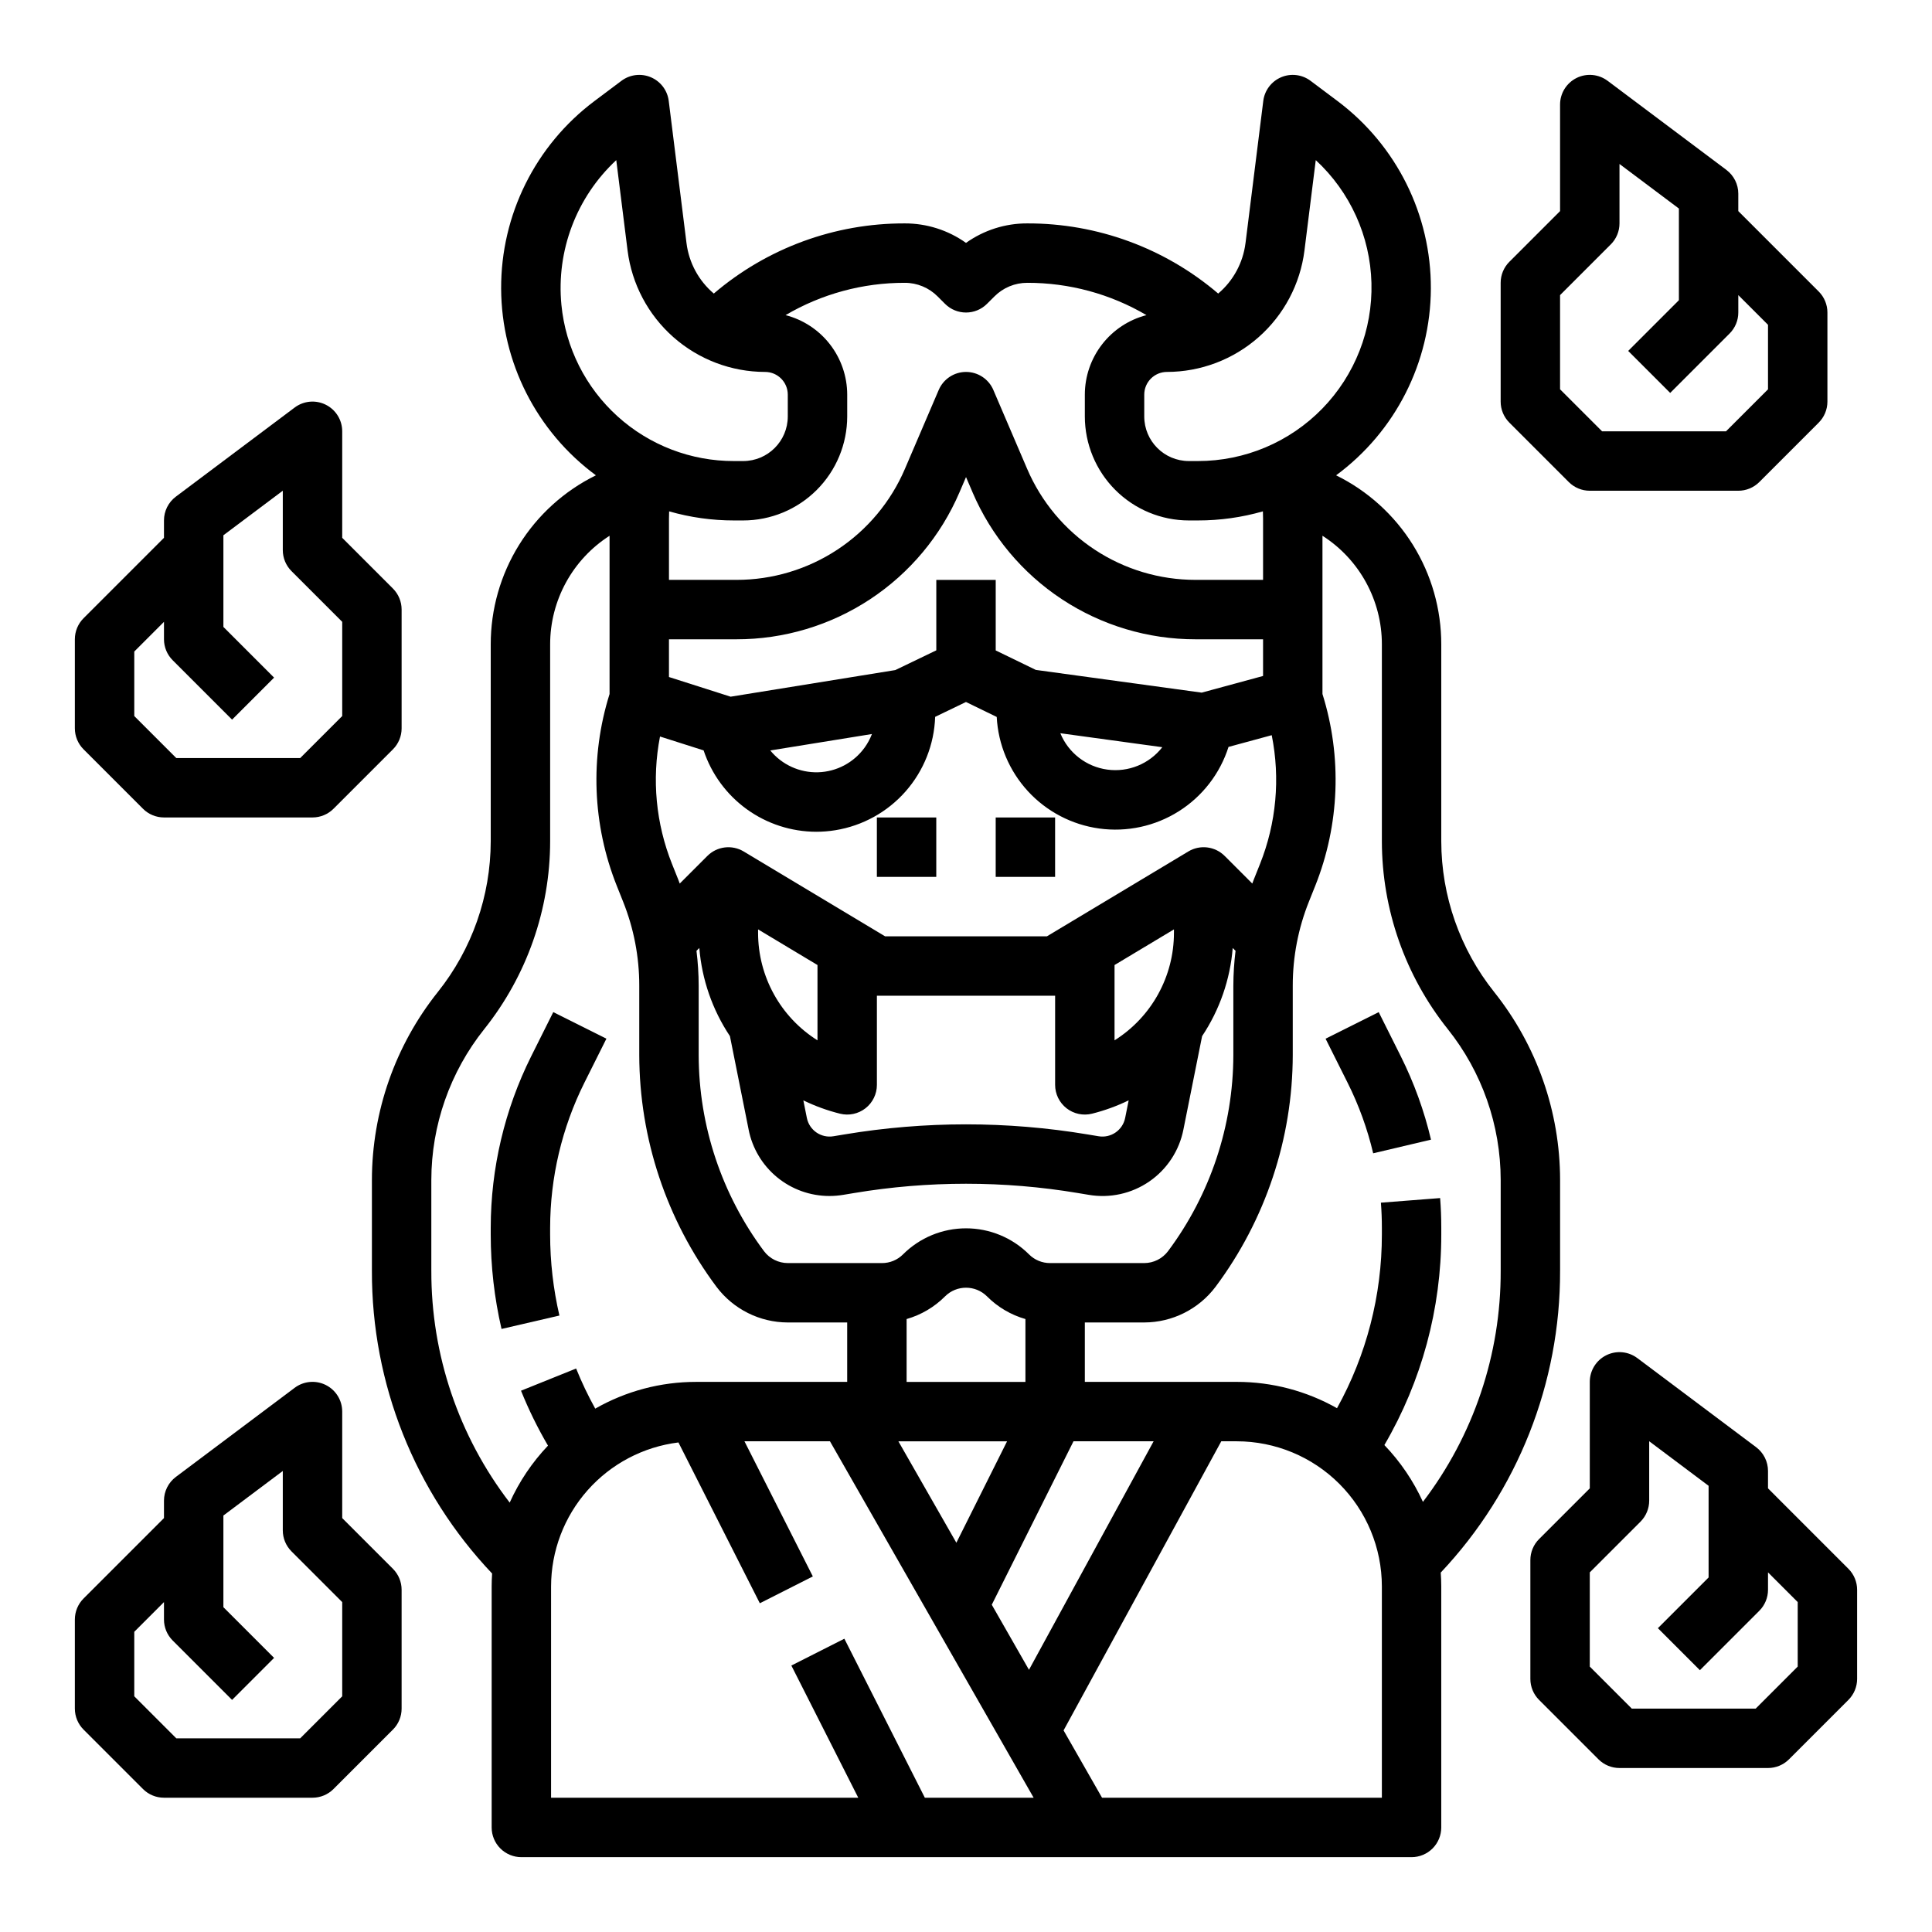
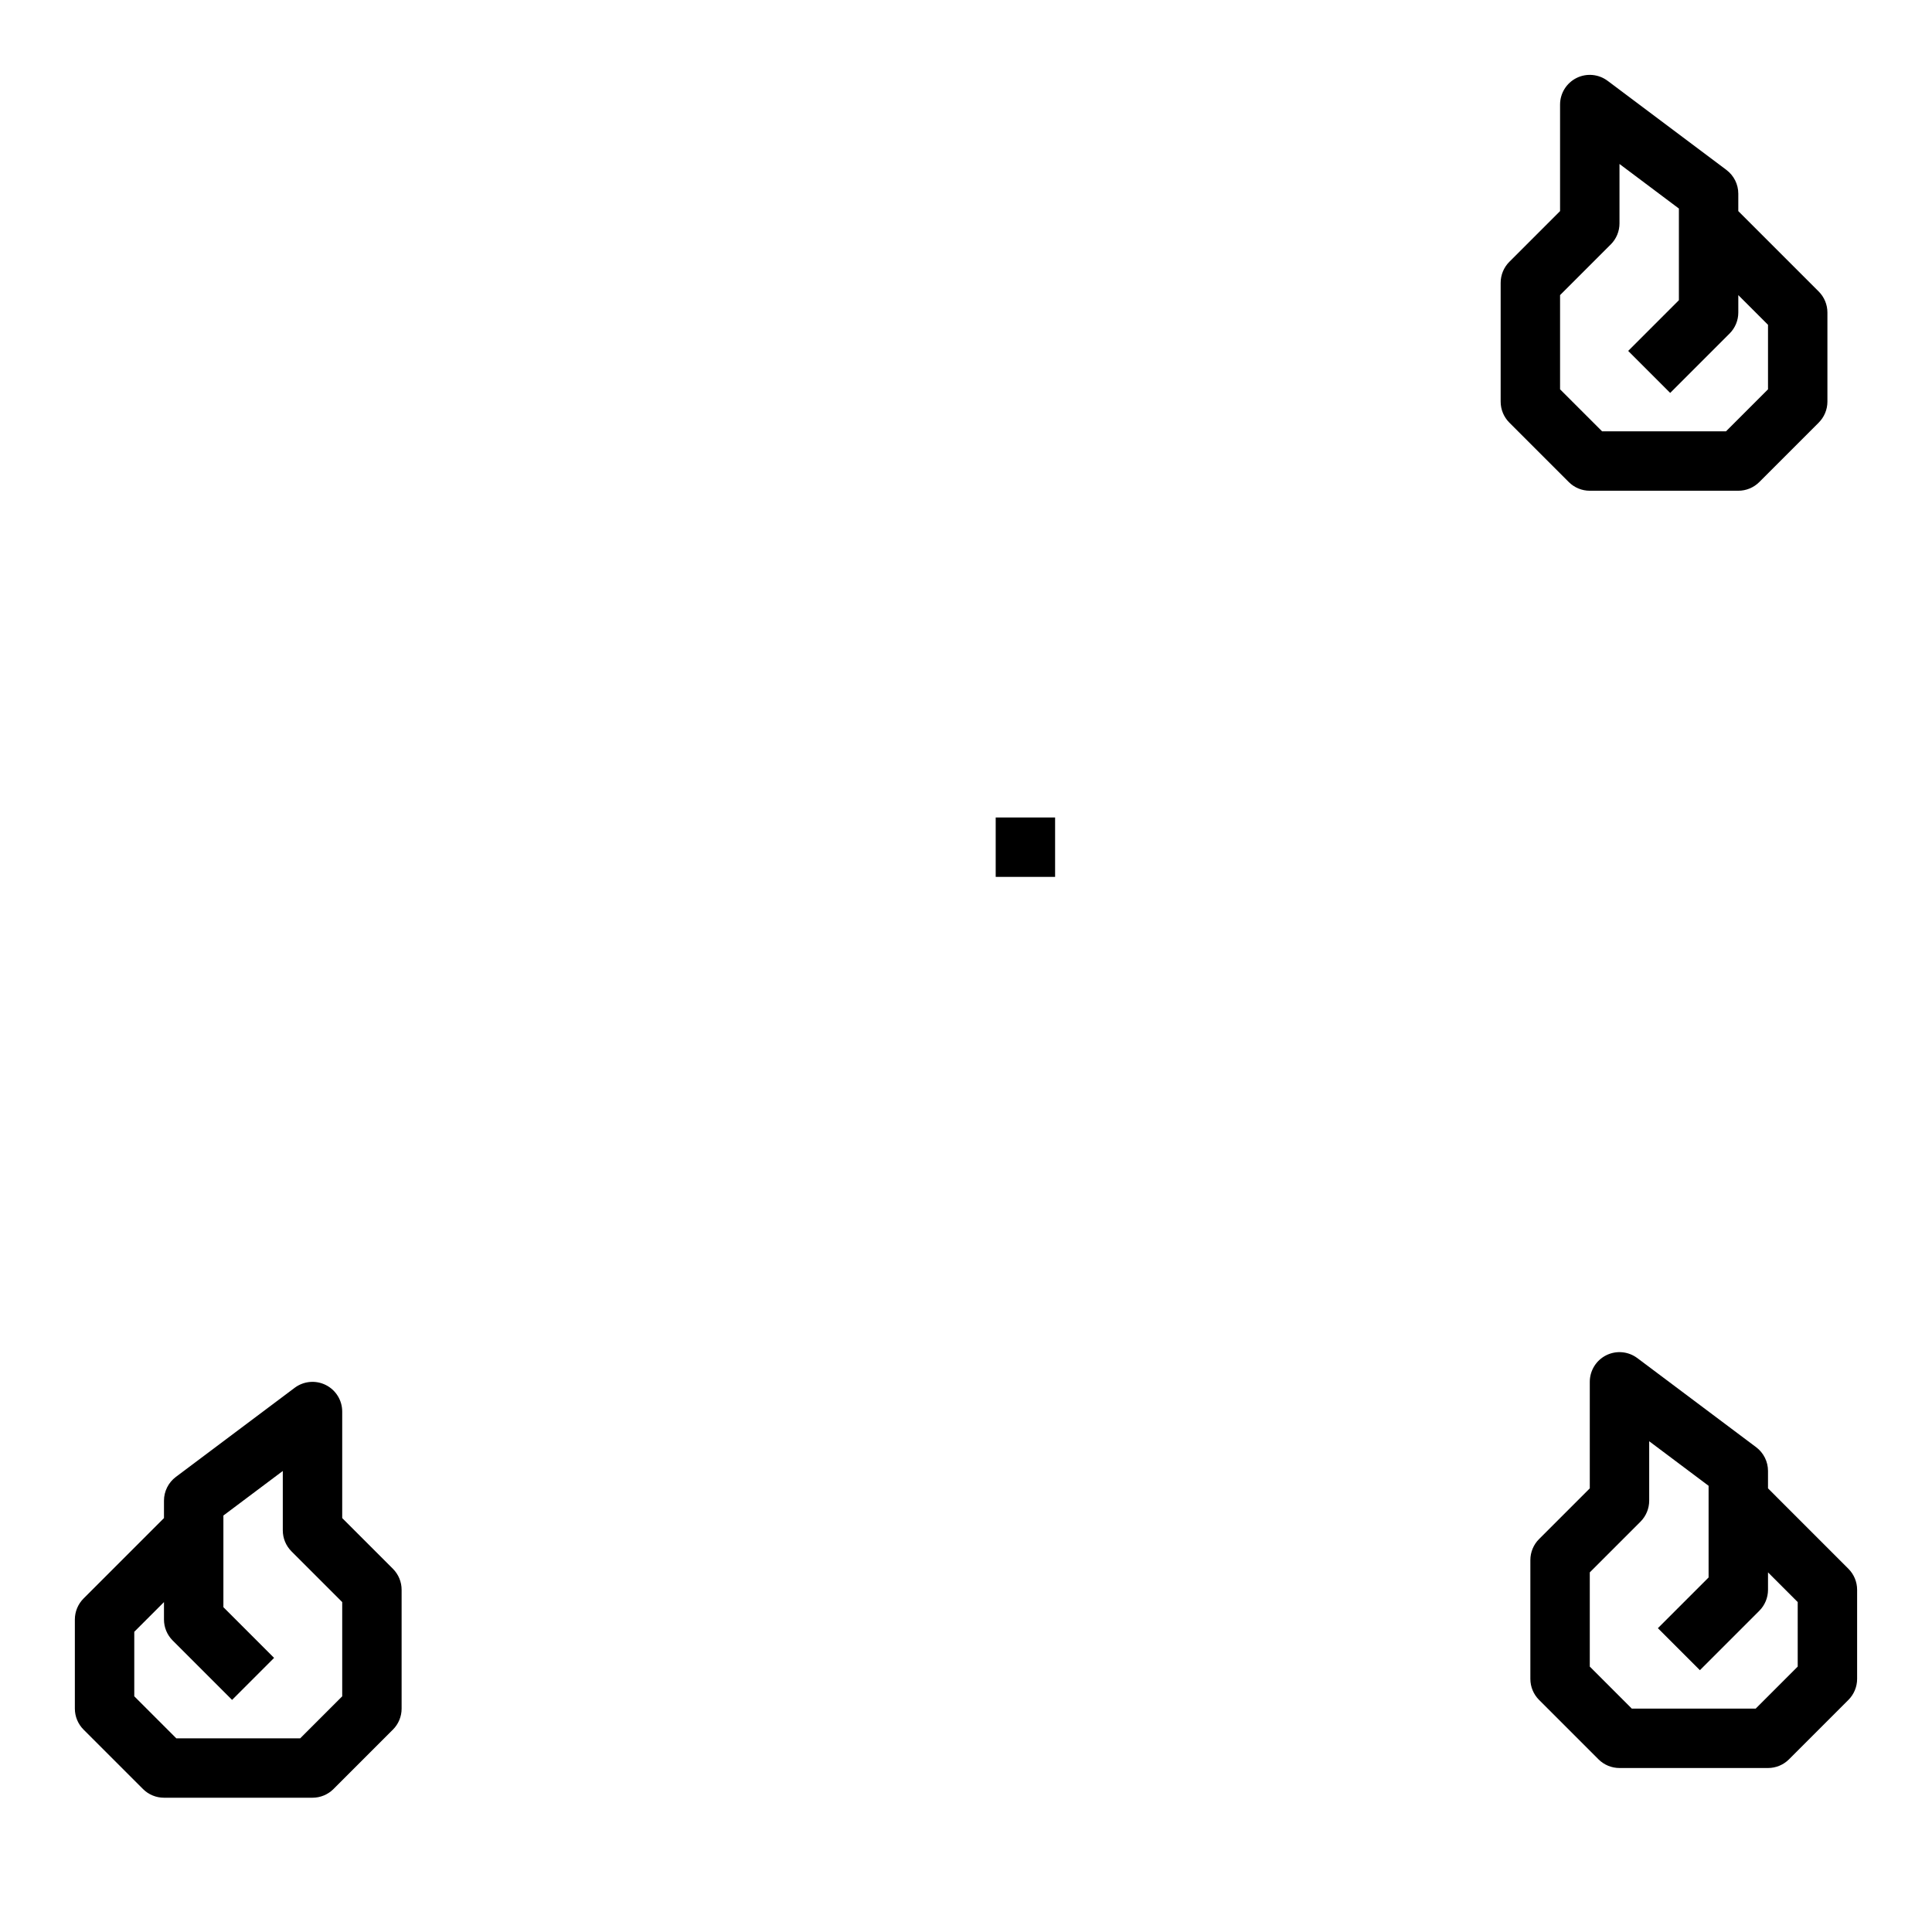
<svg xmlns="http://www.w3.org/2000/svg" fill="#000000" width="800px" height="800px" version="1.1" viewBox="144 144 512 512">
  <g>
-     <path d="m376.38 360.64h15.742v15.742h-15.742z" />
    <path d="m407.87 360.64h15.742v15.742h-15.742z" />
-     <path d="m557.44 480.79v-24.098c-0.02-18.098-6.18-35.652-17.469-49.801-9.059-11.352-14-25.441-14.02-39.961v-52.141c0.012-9.332-2.594-18.477-7.519-26.402-4.93-7.922-11.98-14.305-20.352-18.422 15.719-11.594 25.027-29.938 25.113-49.469 0.086-19.531-9.07-37.953-24.688-49.684l-7.191-5.394c-2.242-1.684-5.215-2.047-7.797-0.949s-4.387 3.484-4.734 6.269l-4.711 37.699h-0.004c-0.652 5.199-3.234 9.965-7.234 13.355-14.105-12.043-32.055-18.637-50.602-18.59-5.82-0.02-11.496 1.789-16.23 5.164-4.738-3.375-10.414-5.18-16.234-5.164-18.547-0.051-36.496 6.547-50.602 18.59-4-3.391-6.582-8.156-7.234-13.355l-4.711-37.699c-0.348-2.785-2.152-5.172-4.738-6.269-2.582-1.098-5.551-0.734-7.797 0.949l-7.191 5.391c-15.617 11.73-24.77 30.152-24.688 49.684 0.086 19.531 9.398 37.875 25.117 49.469-8.375 4.117-15.426 10.5-20.355 18.426-4.926 7.922-7.531 17.07-7.519 26.402v52.145c-0.02 14.52-4.961 28.605-14.02 39.957-11.289 14.148-17.445 31.703-17.469 49.801v24.098c-0.082 29.836 11.324 58.555 31.852 80.207-0.07 1.129-0.117 2.262-0.117 3.406v63.891c0 2.086 0.828 4.09 2.305 5.566 1.477 1.473 3.481 2.305 5.566 2.305h235.91c2.09 0 4.09-0.832 5.566-2.305 1.477-1.477 2.305-3.481 2.305-5.566v-63.898c0-1.227-0.055-2.441-0.137-3.648 20.387-21.621 31.707-50.238 31.625-79.957zm-47.23-166v52.145c0.023 18.098 6.18 35.652 17.469 49.797 9.059 11.352 14 25.438 14.02 39.961v24.098c0.059 22.117-7.184 43.637-20.609 61.219-2.535-5.559-5.988-10.648-10.215-15.055 9.891-16.938 15.094-36.195 15.078-55.809v-1.781c0-2.613-0.098-5.258-0.305-7.863l-15.695 1.219c0.172 2.203 0.258 4.438 0.258 6.644v1.781c0.012 16.109-4.078 31.957-11.891 46.043-8.098-4.582-17.246-6.984-26.551-6.977h-40.277v-15.746h15.742c7.43-0.016 14.422-3.512 18.895-9.445 13.242-17.734 20.422-39.266 20.465-61.402v-18.398c-0.008-7.644 1.453-15.223 4.297-22.316l1.637-4.098h0.004c6.484-16.234 7.168-34.211 1.934-50.891v-41.938c9.824 6.285 15.758 17.148 15.746 28.812zm-103.38 254.48 21.656-43.312h21.234l-33.031 60.559zm-78.258-173.29 0.75-0.75h0.004c0.676 8.348 3.469 16.387 8.113 23.359l4.949 24.734h-0.004c0.973 4.965 3.637 9.438 7.547 12.656 3.906 3.215 8.809 4.973 13.867 4.969 1.234 0 2.465-0.102 3.68-0.305l2.894-0.48c19.617-3.281 39.645-3.281 59.266 0l2.891 0.48c5.613 0.957 11.383-0.32 16.07-3.555s7.926-8.176 9.02-13.766l4.949-24.734c4.644-6.969 7.438-15.008 8.113-23.359l0.75 0.75c-0.379 3.07-0.574 6.16-0.582 9.25v18.395c-0.039 18.73-6.109 36.949-17.316 51.957-1.492 1.977-3.82 3.141-6.297 3.148h-24.969c-2.086 0.004-4.094-0.824-5.566-2.305-4.43-4.426-10.438-6.906-16.695-6.906-6.262 0-12.27 2.481-16.699 6.906-1.473 1.48-3.477 2.309-5.566 2.305h-24.969c-2.477-0.008-4.805-1.172-6.297-3.148-11.207-15.008-17.281-33.227-17.32-51.957v-18.398c-0.004-3.09-0.199-6.18-0.582-9.246zm150.15-72.84-16.262 4.414-43.961-6.023-10.625-5.16v-18.695h-15.746v18.668l-10.863 5.231-43.641 7.055-16.344-5.215v-9.996h17.891c12.59 0.008 24.902-3.68 35.41-10.609s18.75-16.793 23.699-28.363l1.723-4.019 1.723 4.019h-0.004c4.953 11.57 13.191 21.434 23.699 28.363 10.512 6.93 22.824 10.617 35.41 10.609h17.891zm-26.703 18.875c-3.453 4.438-9.008 6.699-14.578 5.934-5.57-0.762-10.312-4.434-12.445-9.637zm-76.949-3.492c-0.492 1.289-1.152 2.504-1.957 3.621-2.871 3.965-7.418 6.371-12.312 6.516-4.891 0.141-9.57-1.992-12.668-5.781zm-44.605 4.34v0.004c2.086 6.262 6.086 11.715 11.434 15.582 5.352 3.867 11.781 5.957 18.383 5.977 1.703 0 3.406-0.137 5.09-0.41 7.207-1.168 13.789-4.801 18.613-10.281 4.824-5.481 7.598-12.469 7.84-19.766l8.168-3.938 8.148 3.965c0.383 7.32 3.305 14.277 8.266 19.676 4.961 5.394 11.648 8.895 18.91 9.891 7.34 1.008 14.805-0.609 21.07-4.566 6.269-3.953 10.938-9.996 13.184-17.059l11.449-3.109v0.004c2.297 11.438 1.215 23.301-3.109 34.137l-1.637 4.094c-0.145 0.359-0.27 0.727-0.406 1.082l-7.324-7.324v0.004c-2.559-2.555-6.523-3.043-9.617-1.184l-37.488 22.496h-42.871l-37.492-22.496 0.004 0.004c-3.098-1.859-7.062-1.375-9.617 1.18l-7.324 7.324c-0.137-0.363-0.262-0.727-0.406-1.082l-1.637-4.098c-4.285-10.723-5.391-22.453-3.188-33.789zm14.434 47.434 15.742 9.445v19.957c-9.809-6.164-15.758-16.945-15.742-28.527zm21.707 48.84c2.352 0.586 4.844 0.059 6.754-1.434 1.91-1.492 3.027-3.781 3.027-6.203v-23.617h47.23v23.617c0 2.422 1.117 4.711 3.027 6.203 1.91 1.492 4.402 2.019 6.754 1.434 3.352-0.84 6.606-2.023 9.711-3.535l-0.926 4.633c-0.641 3.277-3.781 5.445-7.07 4.879l-2.891-0.48c-21.332-3.562-43.109-3.562-64.441 0l-2.894 0.48h0.004c-3.293 0.566-6.43-1.602-7.07-4.879l-0.926-4.633v0.004c3.106 1.512 6.359 2.695 9.711 3.531zm72.758-39.395 15.742-9.445v0.875c0.016 11.582-5.934 22.363-15.742 28.527zm-55.105 93.816v0.004c3.848-1.102 7.352-3.168 10.18-6.004 3.074-3.07 8.055-3.07 11.133 0 2.824 2.836 6.328 4.902 10.176 6.004v16.656h-31.488zm26.625 32.402-13.438 26.883-15.367-26.883zm78.809-315.57 2.996-23.957c9.109 8.418 14.434 20.164 14.758 32.562 0.324 12.402-4.375 24.406-13.031 33.293-8.66 8.887-20.539 13.895-32.945 13.895h-2.426c-6.519-0.008-11.801-5.293-11.809-11.809v-5.797c0.004-3.32 2.695-6.008 6.012-6.012 8.949-0.012 17.59-3.289 24.297-9.211 6.711-5.922 11.027-14.086 12.148-22.965zm-105.92 8.559c3.266-0.008 6.398 1.289 8.703 3.606l1.961 1.961c3.074 3.074 8.055 3.074 11.129 0l1.969-1.961c2.305-2.316 5.438-3.613 8.703-3.606 11.105-0.02 22.012 2.934 31.586 8.562-4.668 1.207-8.809 3.93-11.762 7.746-2.957 3.812-4.566 8.496-4.57 13.32v5.797c0.008 7.305 2.914 14.309 8.078 19.473 5.164 5.164 12.168 8.07 19.473 8.078h2.426c5.82 0.004 11.613-0.805 17.211-2.41 0.02 0.641 0.043 1.277 0.043 1.922v16.234h-17.891c-9.508 0.004-18.805-2.781-26.738-8.016-7.938-5.231-14.16-12.68-17.898-21.418l-8.953-20.898v-0.004c-1.242-2.894-4.09-4.769-7.238-4.769s-5.992 1.875-7.234 4.769l-8.953 20.898v0.004c-3.738 8.738-9.965 16.188-17.902 21.422-7.934 5.231-17.234 8.02-26.742 8.012h-17.891v-16.23c0-0.641 0.023-1.277 0.043-1.922l0.004-0.004c5.594 1.605 11.387 2.414 17.207 2.41h2.426c7.305-0.008 14.309-2.914 19.473-8.078 5.168-5.164 8.074-12.168 8.082-19.473v-5.797c-0.008-4.824-1.617-9.508-4.57-13.32-2.957-3.812-7.094-6.539-11.766-7.746 9.574-5.629 20.484-8.586 31.594-8.562zm-90.996 5.824c-1.387-14.348 3.988-28.52 14.539-38.336l2.996 23.953c1.121 8.879 5.441 17.043 12.148 22.965 6.711 5.922 15.348 9.199 24.297 9.211 3.32 0.004 6.008 2.691 6.012 6.012v5.797c-0.008 6.516-5.289 11.801-11.809 11.809h-2.426c-11.414 0.031-22.43-4.195-30.891-11.855-8.461-7.656-13.762-18.195-14.867-29.555zm-34.473 256.02v-24.098c0.02-14.523 4.961-28.609 14.02-39.961 11.289-14.148 17.449-31.703 17.469-49.801v-52.141c-0.012-11.66 5.926-22.523 15.746-28.809v41.938c-5.234 16.68-4.551 34.656 1.938 50.891l1.637 4.098c2.844 7.094 4.305 14.668 4.297 22.312v18.398c0.047 22.137 7.223 43.668 20.469 61.402 4.469 5.934 11.461 9.43 18.891 9.445h15.742v15.742l-40.031 0.004c-9.379-0.008-18.594 2.434-26.738 7.086-1.906-3.438-3.598-6.984-5.066-10.629l-14.605 5.879c2.023 5.019 4.414 9.887 7.148 14.559-4.207 4.426-7.641 9.531-10.148 15.098-13.523-17.613-20.824-39.211-20.766-61.414zm31.734 83.613c0.016-9.379 3.449-18.43 9.664-25.453 6.215-7.027 14.781-11.539 24.09-12.691l21.57 42.617 14.047-7.109-18.121-35.812h22.66l53.98 94.465h-28.832l-21.332-42.148-14.047 7.109 17.734 35.039h-81.414zm220.17 56.016h-74.152l-10.199-17.848 41.793-76.617h4.117c10.191 0.012 19.961 4.066 27.168 11.273 7.207 7.207 11.262 16.977 11.273 27.168z" />
-     <path d="m289.79 471.14v-1.781c0.016-13.328 3.121-26.473 9.066-38.402l5.848-11.695-14.082-7.043-5.848 11.699c-7.039 14.113-10.711 29.668-10.727 45.441v1.781c0 8.43 0.961 16.832 2.863 25.047l15.336-3.555h0.004c-1.633-7.047-2.461-14.258-2.461-21.492z" />
-     <path d="m501.14 430.96c2.973 5.941 5.242 12.211 6.769 18.676l15.32-3.617v-0.004c-1.805-7.648-4.492-15.062-8.008-22.094l-5.848-11.695-14.082 7.043z" />
-     <path d="m181.89 358.33c1.477 1.477 3.481 2.305 5.566 2.305h39.359c2.09 0 4.09-0.828 5.566-2.305l15.742-15.742h0.004c1.477-1.477 2.305-3.481 2.305-5.566v-31.488c0-2.09-0.828-4.09-2.305-5.566l-13.438-13.438v-28.23c0-2.981-1.688-5.707-4.352-7.039-2.668-1.336-5.859-1.047-8.246 0.742l-31.488 23.617c-1.98 1.484-3.148 3.82-3.148 6.297v4.613l-21.309 21.309c-1.477 1.477-2.309 3.481-2.309 5.566v23.617c0 2.086 0.832 4.09 2.309 5.566zm-2.305-41.664 7.871-7.871v4.609c0 2.086 0.828 4.09 2.305 5.566l15.742 15.742 11.133-11.133-13.434-13.438v-24.289l15.742-11.809v15.742c0 2.09 0.828 4.09 2.305 5.566l13.441 13.438v24.969l-11.133 11.133h-32.84l-11.133-11.133z" />
    <path d="m612.54 538.43v-4.609c0-2.481-1.168-4.812-3.148-6.301l-31.488-23.617v0.004c-2.387-1.789-5.578-2.078-8.242-0.746-2.668 1.336-4.352 4.062-4.352 7.043v28.227l-13.438 13.438h-0.004c-1.477 1.477-2.305 3.481-2.305 5.566v31.488c0 2.09 0.828 4.09 2.305 5.566l15.746 15.746c1.477 1.477 3.477 2.305 5.566 2.305h39.359c2.09 0 4.09-0.828 5.566-2.305l15.746-15.746c1.473-1.477 2.305-3.477 2.305-5.566v-23.613c0-2.09-0.832-4.09-2.305-5.566zm7.871 47.23-11.133 11.137h-32.84l-11.129-11.133v-24.969l13.438-13.438c1.477-1.477 2.305-3.481 2.305-5.566v-15.746l15.742 11.809v24.293l-13.438 13.438 11.133 11.133 15.742-15.742h0.004c1.477-1.477 2.305-3.481 2.305-5.566v-4.613l7.871 7.871z" />
    <path d="m601.52 189.03-31.488-23.617v0.004c-2.387-1.789-5.578-2.078-8.246-0.746-2.664 1.336-4.352 4.059-4.352 7.043v28.227l-13.438 13.438c-1.477 1.477-2.305 3.481-2.305 5.566v31.488c0 2.09 0.828 4.09 2.305 5.566l15.746 15.746c1.477 1.477 3.477 2.305 5.566 2.305h39.359c2.086 0 4.09-0.828 5.566-2.305l15.742-15.742v-0.004c1.477-1.477 2.309-3.477 2.309-5.566v-23.617c0-2.086-0.832-4.09-2.309-5.566l-21.309-21.309v-4.613c0-2.477-1.168-4.809-3.148-6.297zm11.02 41.047v17.098l-11.133 11.129h-32.84l-11.133-11.129v-24.969l13.438-13.438h0.004c1.477-1.477 2.305-3.481 2.305-5.566v-15.746l15.742 11.809v24.293l-13.438 13.438 11.133 11.133 15.746-15.746c1.477-1.477 2.305-3.477 2.305-5.566v-4.609z" />
    <path d="m234.69 546.31v-28.23c0-2.981-1.688-5.707-4.352-7.039-2.668-1.336-5.859-1.047-8.246 0.742l-31.488 23.617c-1.98 1.484-3.148 3.82-3.148 6.297v4.613l-21.309 21.309c-1.477 1.477-2.309 3.477-2.309 5.566v23.617c0 2.086 0.832 4.09 2.309 5.566l15.742 15.742c1.477 1.477 3.481 2.305 5.566 2.305h39.359c2.09 0 4.09-0.828 5.566-2.305l15.742-15.742h0.004c1.477-1.477 2.305-3.481 2.305-5.566v-31.488c0-2.09-0.828-4.09-2.305-5.566zm0 47.23-11.133 11.133h-32.84l-11.133-11.133v-17.098l7.871-7.871v4.613c0 2.086 0.828 4.09 2.305 5.566l15.742 15.742 11.133-11.133-13.434-13.438v-24.289l15.742-11.809v15.742c0 2.09 0.828 4.09 2.305 5.566l13.441 13.438z" />
  </g>
</svg>